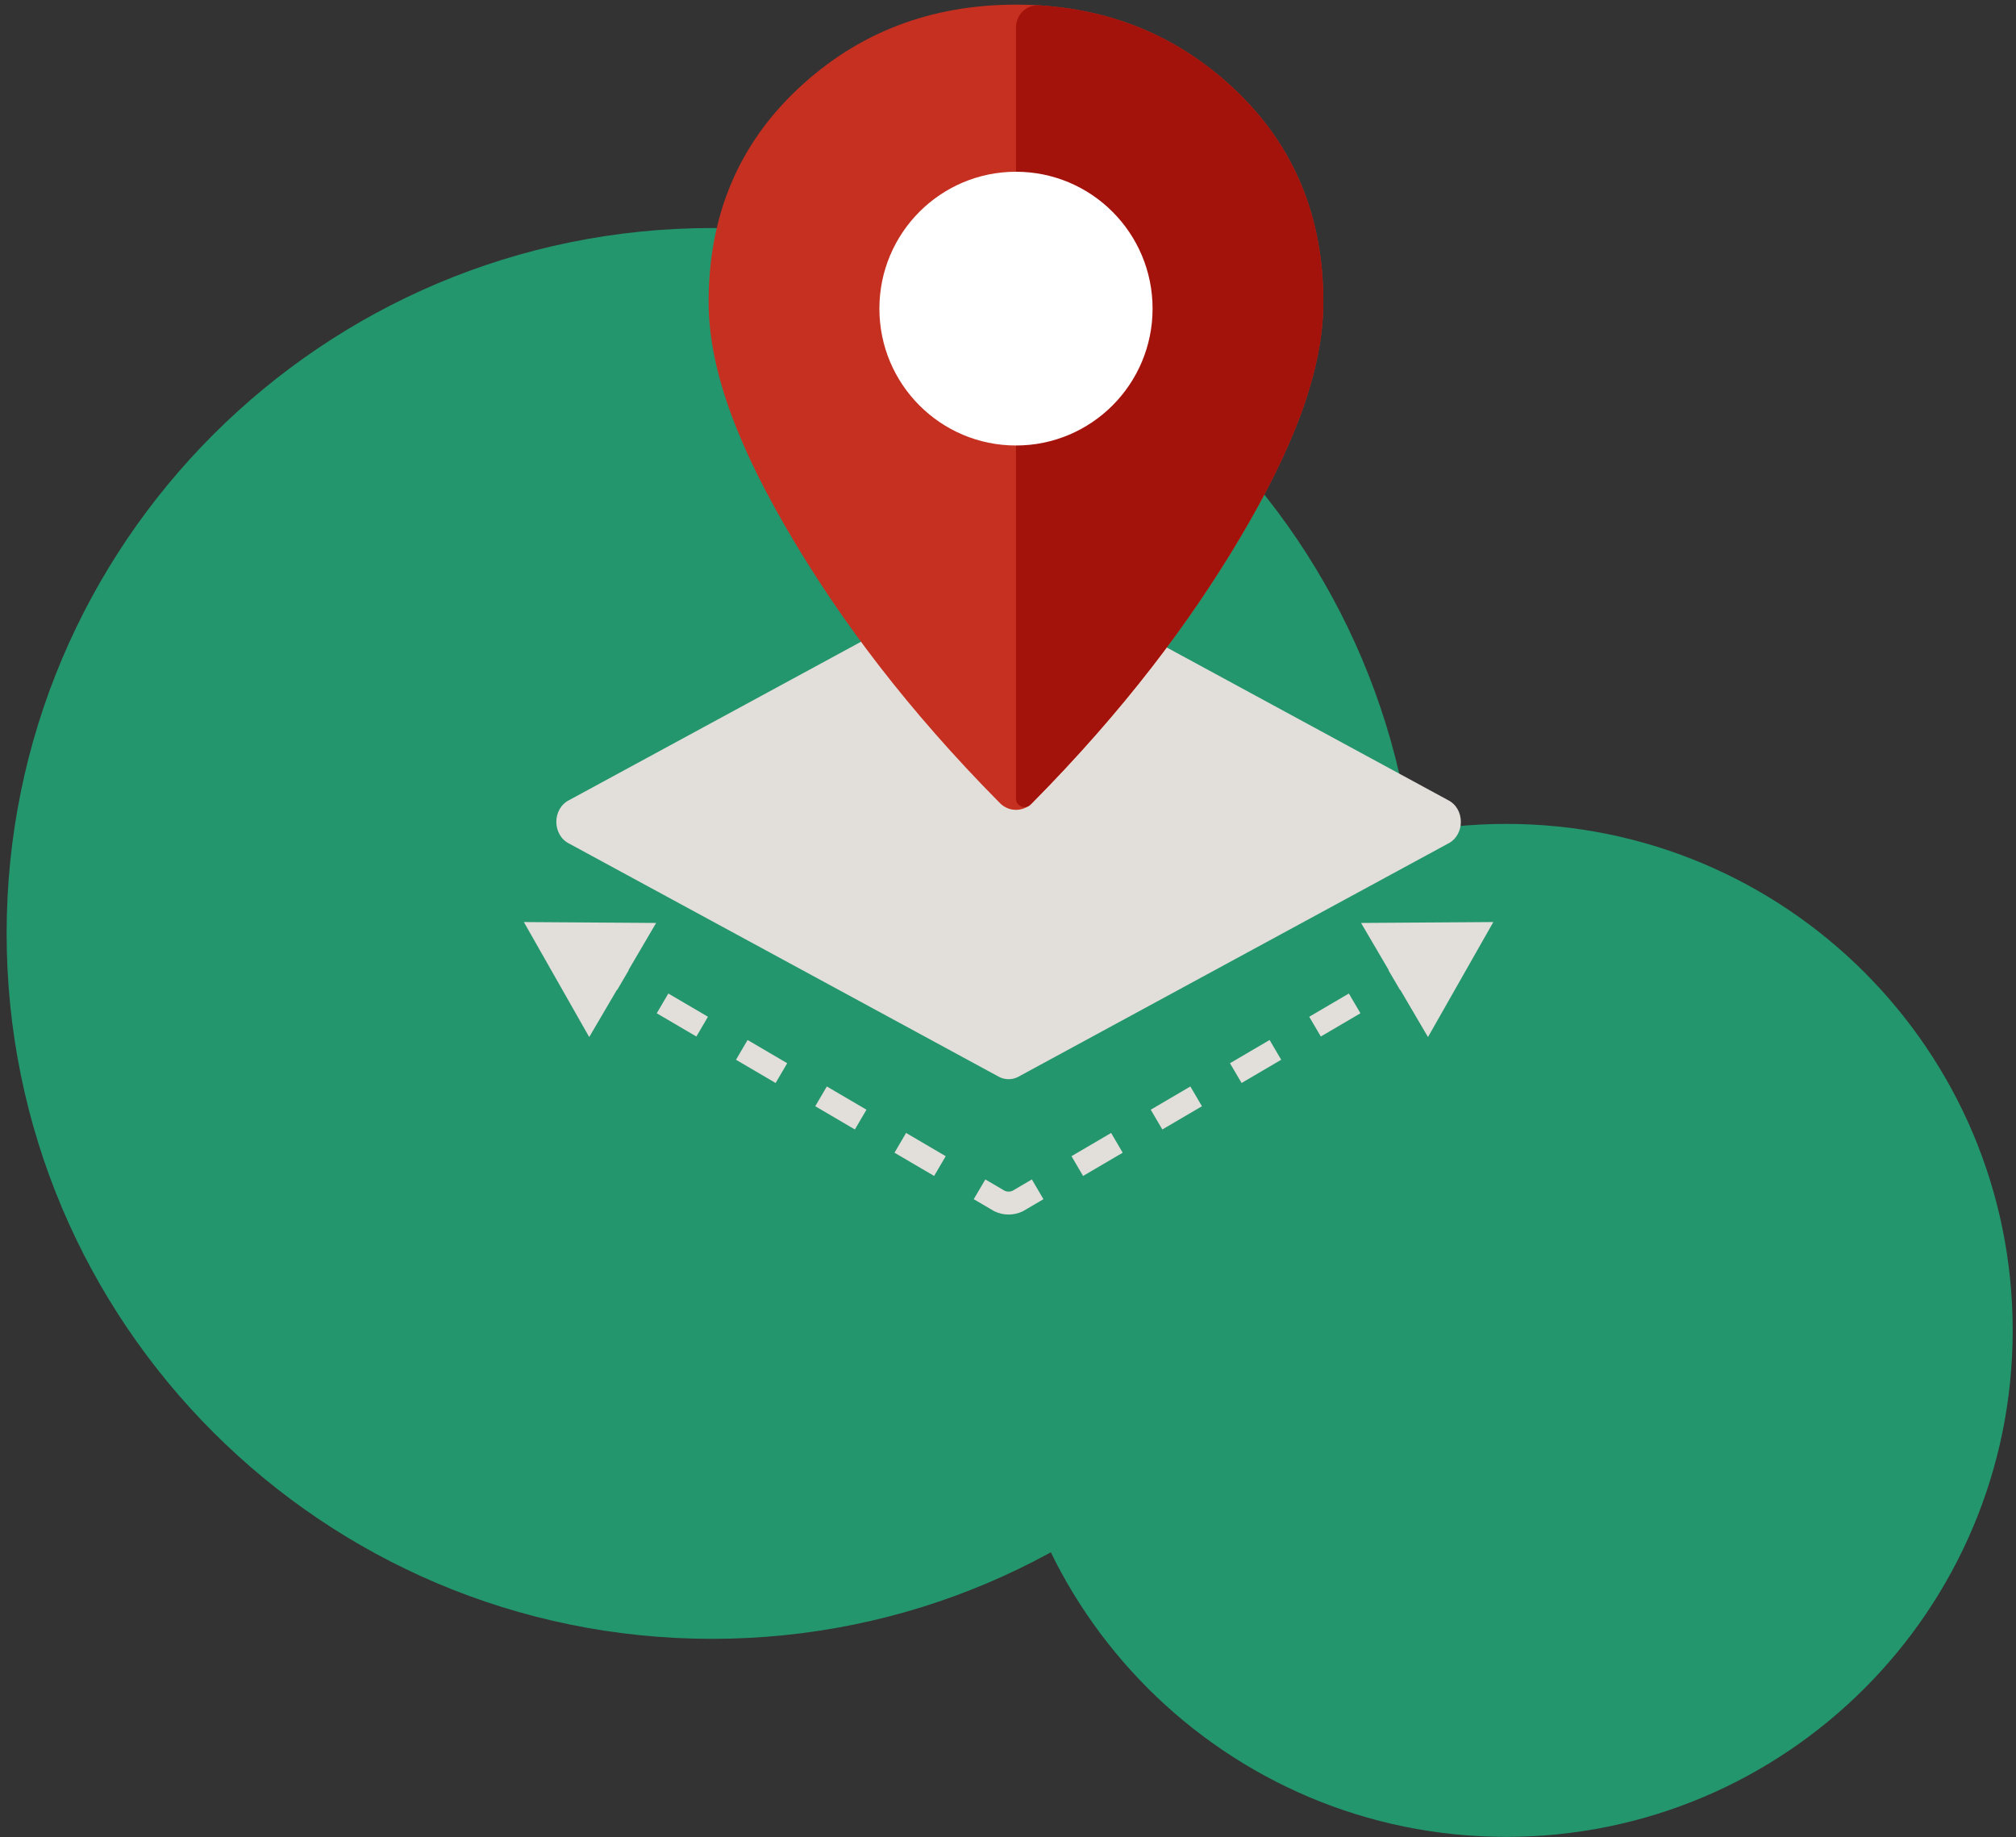
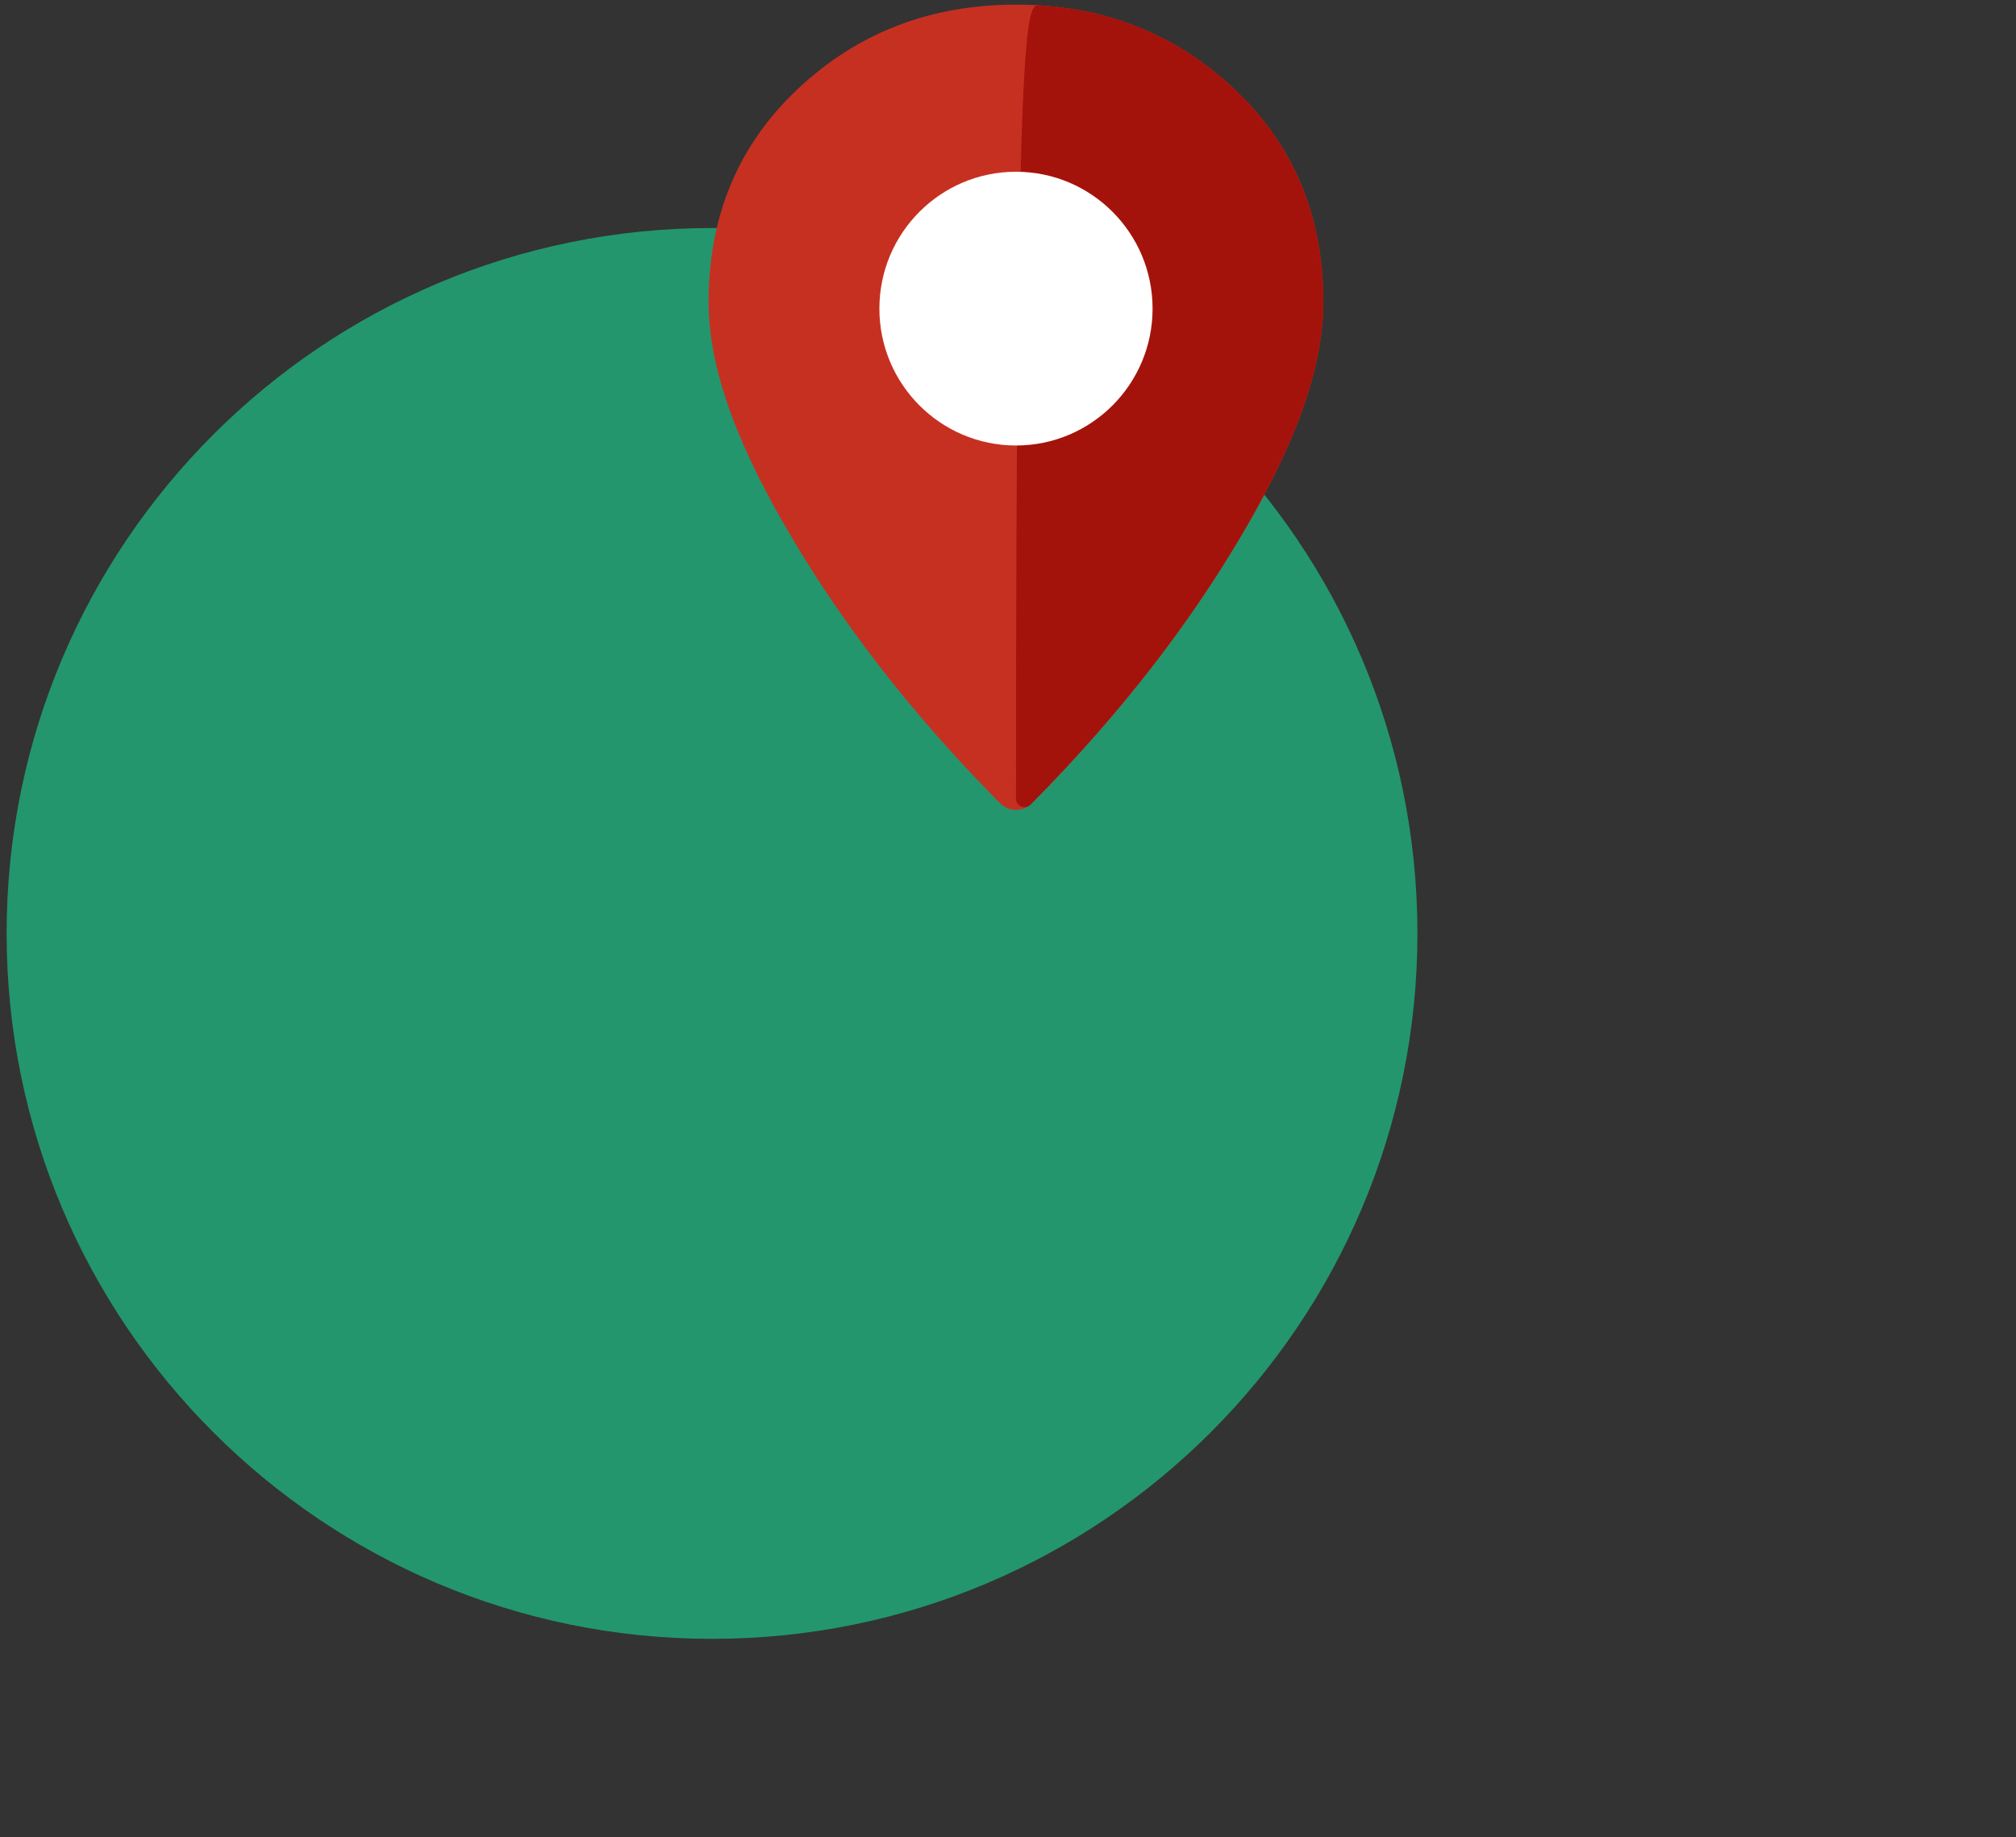
<svg xmlns="http://www.w3.org/2000/svg" width="203" height="185" viewBox="0 0 203 185" fill="none">
  <rect x="0" y="0" width="203" height="185" fill="#333333" stroke="none" />
  <path d="M0.667 93.991C0.667 54.761 32.467 22.961 71.697 22.961C110.927 22.961 142.727 54.761 142.727 93.991C142.727 133.221 110.927 165.021 71.697 165.021C32.467 165.021 0.667 133.211 0.667 93.991Z" fill="#23966E" />
-   <path d="M100.667 133.961C100.667 105.794 123.5 82.961 151.667 82.961C179.834 82.961 202.667 105.794 202.667 133.961C202.667 162.129 179.834 184.961 151.667 184.961C123.5 184.961 100.667 162.122 100.667 133.961Z" fill="#23966E" />
-   <path fill-rule="evenodd" clip-rule="evenodd" d="M59.331 104.425L52.75 92.844L66.069 92.935L63.284 97.685L63.308 97.7L62.141 99.689L62.116 99.675L59.331 104.425ZM137.051 92.935L150.37 92.844L143.79 104.425L141.004 99.675L140.979 99.689L139.812 97.7L139.837 97.685L137.051 92.935ZM136.989 102.03L132.999 104.37L131.832 102.38L135.822 100.04L136.989 102.03ZM70.121 104.37L66.131 102.03L67.298 100.04L71.288 102.38L70.121 104.37ZM78.101 109.05L74.111 106.71L75.278 104.72L79.268 107.06L78.101 109.05ZM129.009 106.71L125.02 109.05L123.852 107.06L127.842 104.72L129.009 106.71ZM86.081 113.73L82.091 111.39L83.258 109.4L87.248 111.74L86.081 113.73ZM121.03 111.39L117.04 113.73L115.873 111.74L119.863 109.4L121.03 111.39ZM94.061 118.41L90.071 116.07L91.238 114.08L95.228 116.42L94.061 118.41ZM113.05 116.07L109.06 118.41L107.893 116.42L111.883 114.08L113.05 116.07ZM98.05 120.75L99.218 118.76L101.169 119.905C101.421 120.019 101.699 120.019 101.951 119.905L103.903 118.76L105.07 120.75L103.038 121.942L103 121.961C102.088 122.409 101.033 122.409 100.12 121.961L100.082 121.942L98.05 120.75Z" fill="#E2DED9" />
-   <path d="M100.629 57.061C101.221 56.77 101.9 56.77 102.492 57.061L145.788 80.554C147.539 81.415 147.539 84.096 145.788 84.956L102.492 108.449C101.9 108.74 101.221 108.74 100.629 108.449L57.333 84.956C55.582 84.096 55.582 81.415 57.333 80.554L100.629 57.061Z" fill="#E2DED9" />
  <path d="M133.253 30.398C133.253 37.56 130.002 45.508 124.812 54.241C119.895 62.509 113.3 71.387 103.913 80.874C103.027 81.77 101.581 81.77 100.694 80.874C91.307 71.387 84.714 62.509 79.8 54.241C74.607 45.508 71.354 37.56 71.354 30.398C71.354 30.398 71.354 30.398 71.354 30.398C71.354 21.72 74.358 14.563 80.365 8.927C86.375 3.288 93.688 0.468 102.304 0.468C110.919 0.468 118.232 3.288 124.242 8.927C130.25 14.563 133.253 21.72 133.253 30.398Z" fill="#C63021" />
-   <path d="M133.253 30.398C133.253 37.56 130.001 45.508 124.811 54.241C119.869 62.551 113.232 71.478 103.768 81.02C103.228 81.565 102.303 81.181 102.303 80.413V2.775C102.303 1.501 103.337 0.46 104.609 0.538C112.231 1.002 118.775 3.798 124.242 8.927C130.249 14.563 133.253 21.72 133.253 30.398Z" fill="#A4130B" />
+   <path d="M133.253 30.398C133.253 37.56 130.001 45.508 124.811 54.241C119.869 62.551 113.232 71.478 103.768 81.02C103.228 81.565 102.303 81.181 102.303 80.413C102.303 1.501 103.337 0.46 104.609 0.538C112.231 1.002 118.775 3.798 124.242 8.927C130.249 14.563 133.253 21.72 133.253 30.398Z" fill="#A4130B" />
  <ellipse cx="102.304" cy="31.076" rx="13.754" ry="13.782" fill="white" />
</svg>